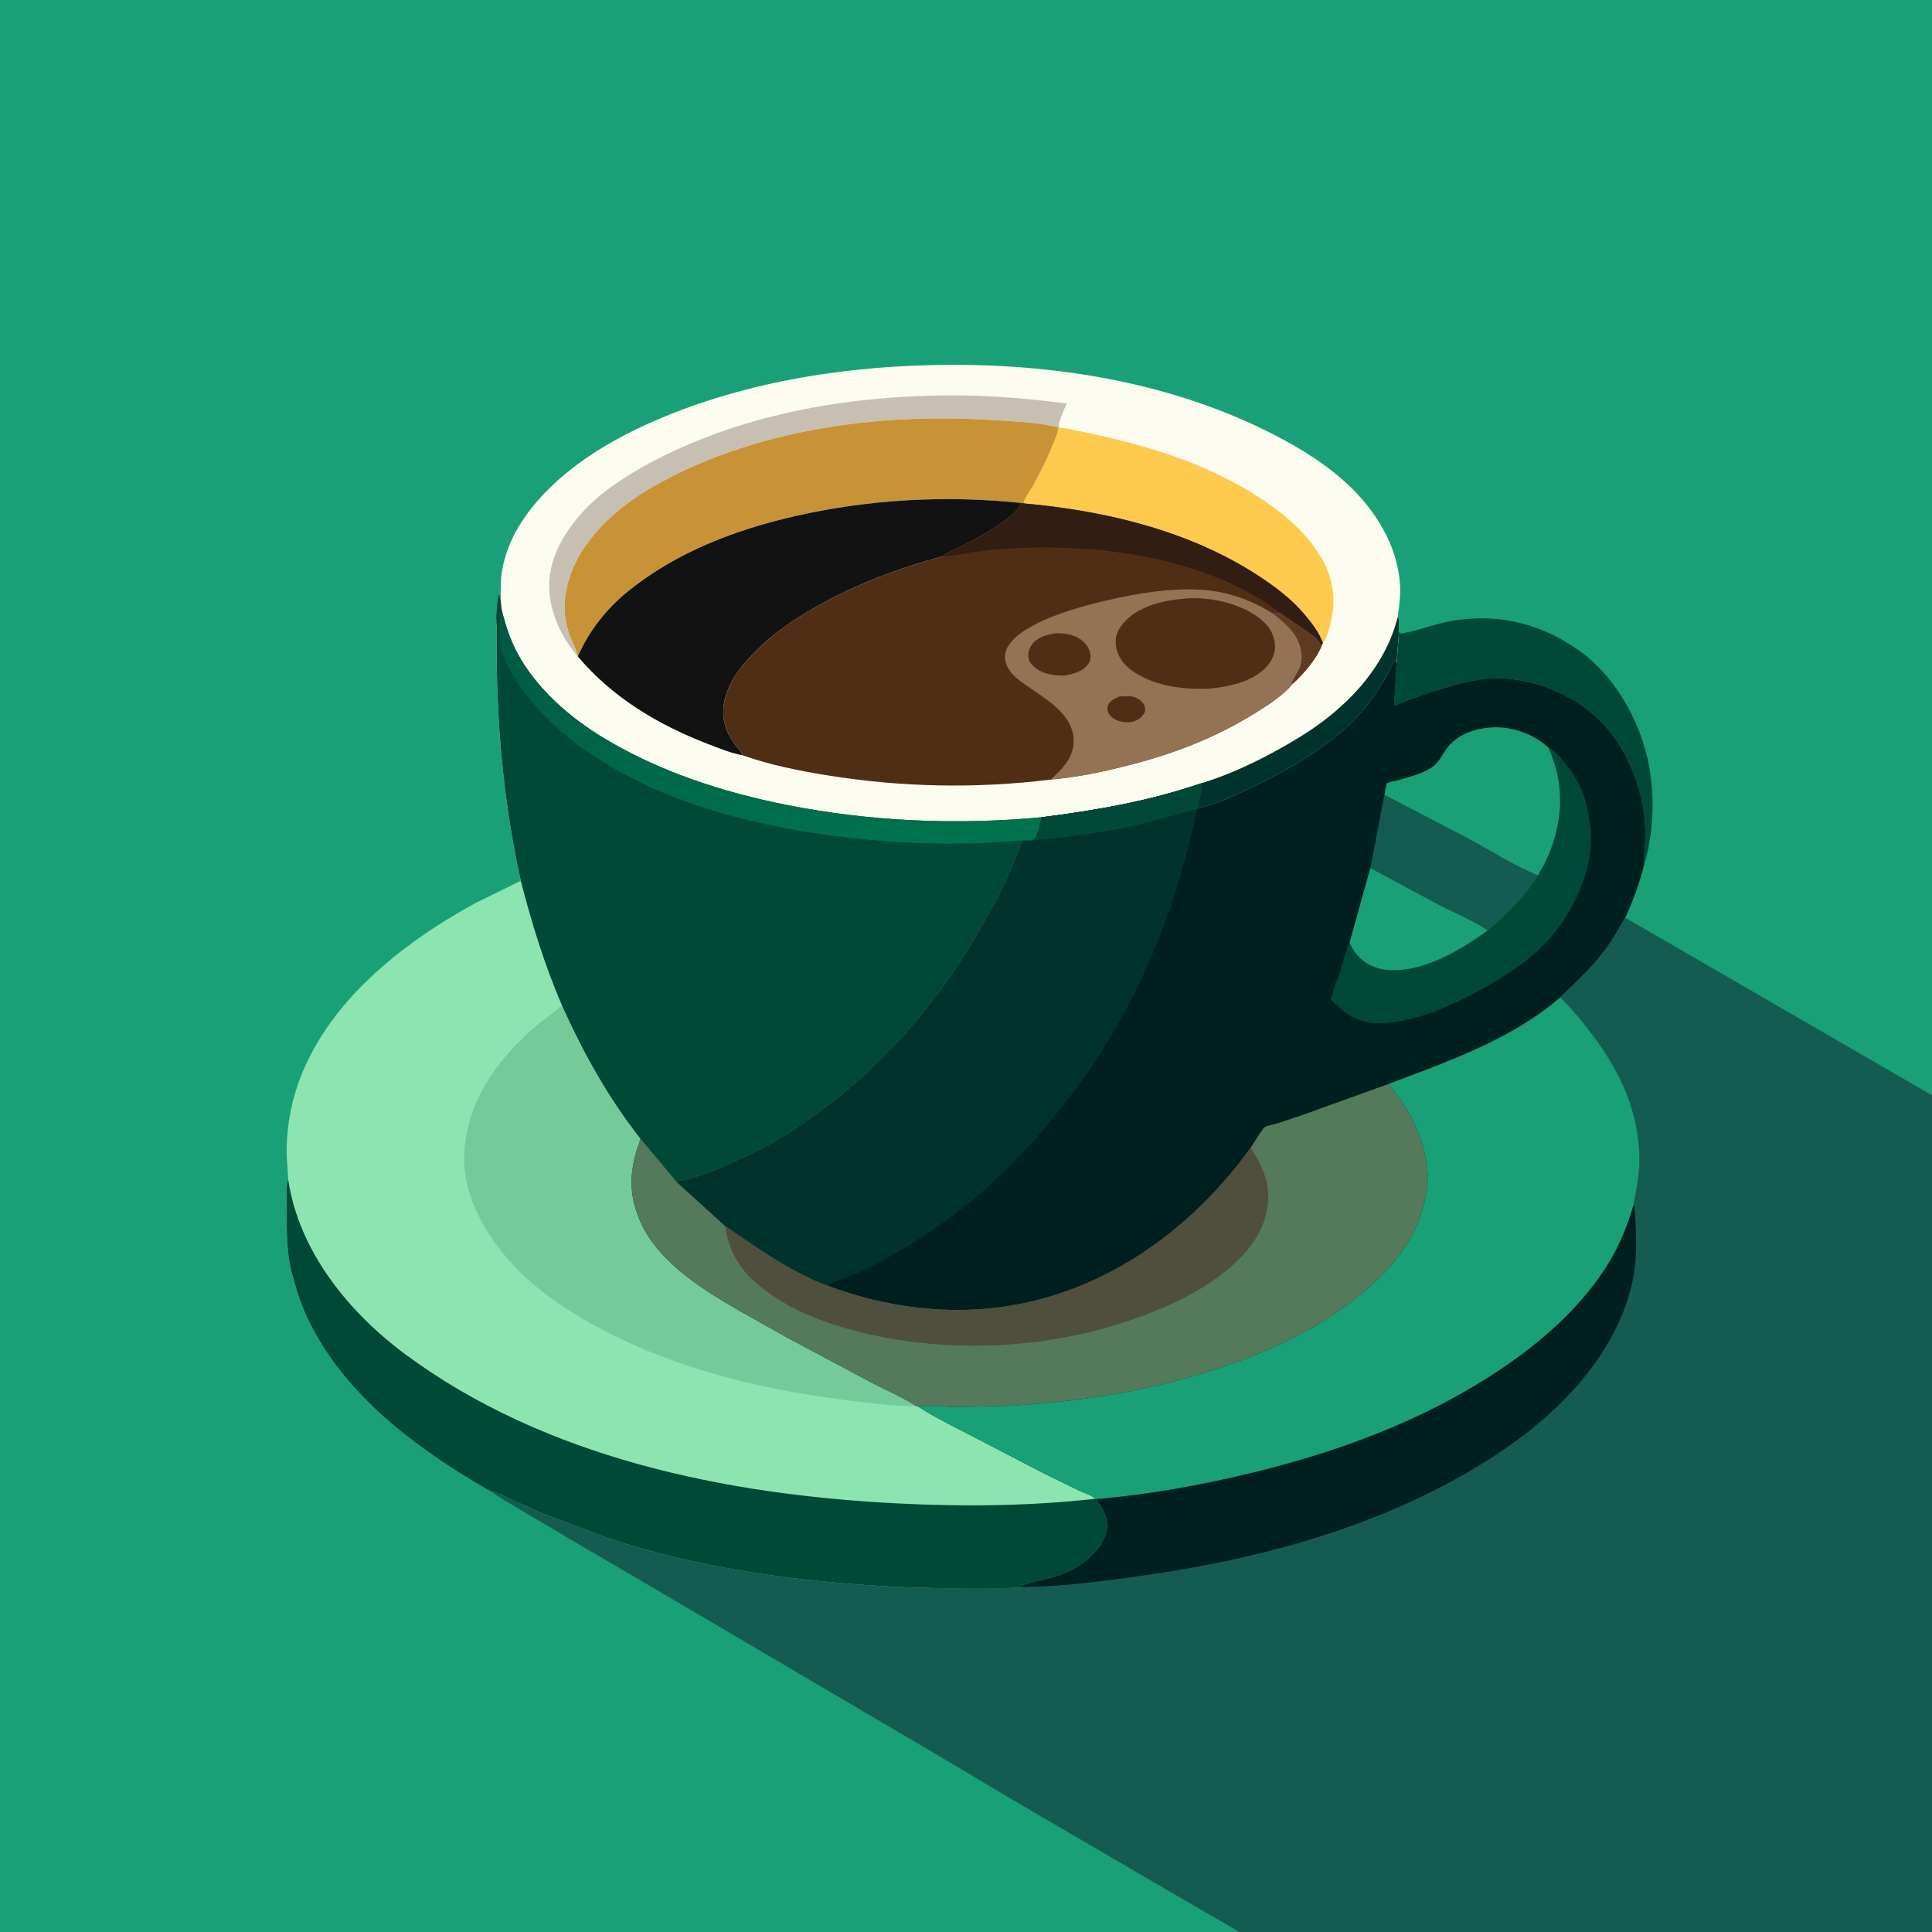
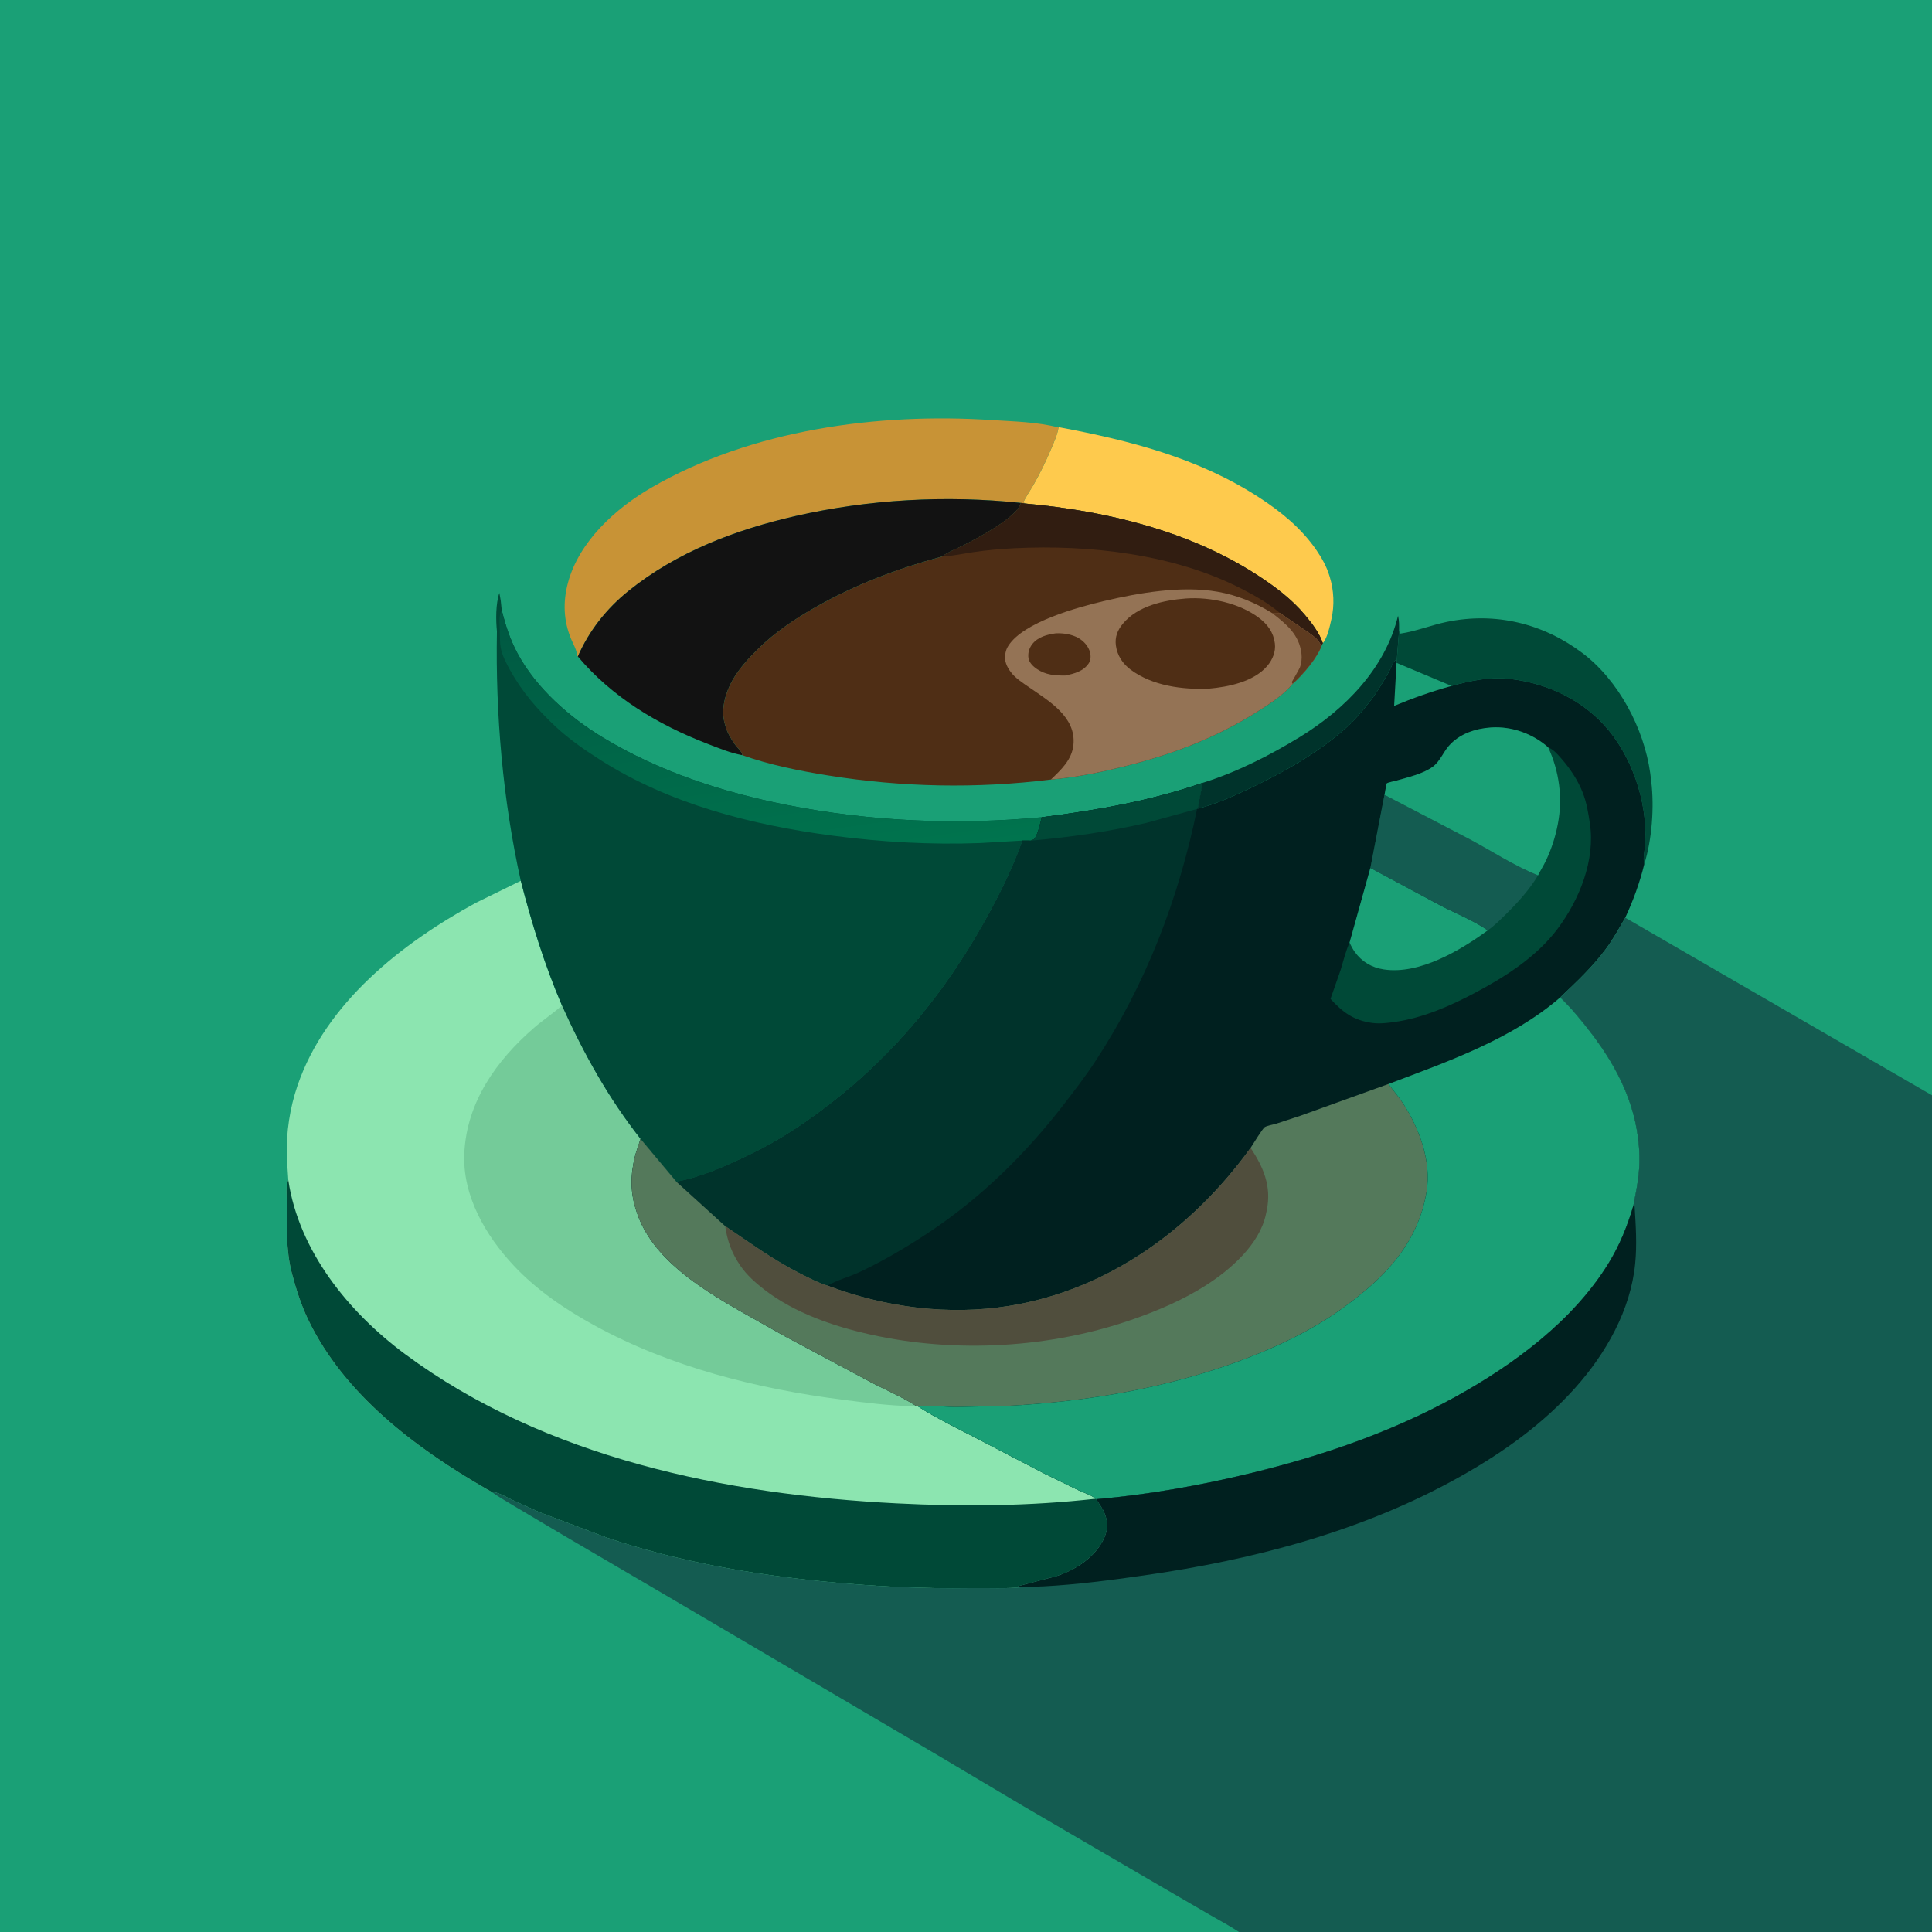
<svg xmlns="http://www.w3.org/2000/svg" version="1.1" style="display: block;" viewBox="0 0 2048 2048" width="1024" height="1024">
  <rect x="0" y="0" width="2048" height="2048" fill="#808080" stroke="none" />
  <defs>
    <linearGradient id="Gradient1" gradientUnits="userSpaceOnUse" x1="793.168" y1="614.572" x2="837.473" y2="924.909">
      <stop class="stop0" offset="0" stop-opacity="1" stop-color="rgb(0,88,66)" />
      <stop class="stop1" offset="1" stop-opacity="1" stop-color="rgb(0,116,78)" />
    </linearGradient>
  </defs>
  <path transform="translate(0,0)" fill="rgb(26,160,118)" d="M 1313.39 2048 L -0 2048 L -0 -0 L 2048 0 L 2048 1161.04 L 2048 2048 L 1313.39 2048 z" />
-   <path transform="translate(0,0)" fill="rgb(0,73,55)" d="M 1483.08 668.763 L 1484.5 671.622 C 1500.89 669.271 1517.33 662.565 1533.72 659.198 C 1585.15 648.628 1635.48 660.708 1677.23 692.108 C 1715.72 721.053 1742.6 771.944 1749.3 819.432 L 1750.41 828.463 C 1753.69 855.788 1751.17 889.991 1742.99 916.114 C 1741.73 910.606 1742.73 905.795 1743.35 900.277 C 1748.09 857.659 1732.9 808.111 1705.91 774.9 C 1679.81 742.797 1641.16 724.377 1600.5 719.658 C 1579.37 717.205 1559.02 721.54 1538.76 727.113 C 1517.96 732.835 1497.76 740.014 1477.84 748.276 L 1480.39 702.648 L 1480.46 702.584 L 1483.08 668.763 z" />
+   <path transform="translate(0,0)" fill="rgb(0,73,55)" d="M 1483.08 668.763 L 1484.5 671.622 C 1500.89 669.271 1517.33 662.565 1533.72 659.198 C 1585.15 648.628 1635.48 660.708 1677.23 692.108 C 1715.72 721.053 1742.6 771.944 1749.3 819.432 L 1750.41 828.463 C 1753.69 855.788 1751.17 889.991 1742.99 916.114 C 1741.73 910.606 1742.73 905.795 1743.35 900.277 C 1748.09 857.659 1732.9 808.111 1705.91 774.9 C 1679.81 742.797 1641.16 724.377 1600.5 719.658 C 1579.37 717.205 1559.02 721.54 1538.76 727.113 L 1480.39 702.648 L 1480.46 702.584 L 1483.08 668.763 z" />
  <path transform="translate(0,0)" fill="rgb(140,229,176)" d="M 552.028 933.695 C 563.777 979.232 577.188 1022.57 595.693 1065.85 C 618.328 1116.18 644.665 1163.69 678.87 1207.14 L 678.318 1209.11 C 676.752 1214.6 674.549 1219.86 673.167 1225.41 C 668.117 1245.67 667.921 1264.15 674.681 1284.17 L 675.28 1285.97 C 691.532 1333.86 741.487 1364.99 783 1388.97 L 831.811 1416.47 L 924.626 1466.02 C 939.891 1473.94 956.666 1481.05 971.057 1490.33 L 972.936 1490.78 C 992.433 1503.33 1013.6 1513.46 1034.16 1524.14 L 1107.54 1562.29 L 1143.19 1579.7 C 1148.4 1582.17 1157.3 1584.86 1161.32 1588.74 L 1162.15 1589.22 C 1165.42 1594.6 1169.15 1598.96 1171.3 1604.97 L 1171.78 1606.3 C 1175.05 1615.58 1173.86 1624.09 1169.44 1632.74 C 1159.78 1651.62 1139.15 1664.84 1119.39 1670.99 L 1079.03 1681.56 L 1084.53 1682.39 C 1066.84 1684.35 1047.74 1683.17 1029.88 1683.45 C 976.642 1684.3 923.702 1681.57 870.734 1676.23 C 793.841 1668.49 715.987 1654.58 642.611 1629.76 L 571.825 1603.02 L 542.289 1589.67 C 535.701 1586.55 528.327 1581.85 521.038 1581.37 L 515.928 1578.52 C 440.846 1535.27 364.798 1478.47 326.5 1398.53 C 319.07 1383.02 313.877 1366.49 309.458 1349.92 C 302.95 1325.49 303.97 1298.57 304.011 1273.51 C 304.02 1267.65 302.751 1255.99 305.619 1251.01 L 303.952 1225.93 C 303.339 1200.48 307.154 1174.78 315.396 1150.68 C 345.339 1063.09 425.872 999.911 504.5 957.001 L 552.028 933.695 z" />
  <path transform="translate(0,0)" fill="rgb(116,203,153)" d="M 595.693 1065.85 C 618.328 1116.18 644.665 1163.69 678.87 1207.14 L 678.318 1209.11 C 676.752 1214.6 674.549 1219.86 673.167 1225.41 C 668.117 1245.67 667.921 1264.15 674.681 1284.17 L 675.28 1285.97 C 691.532 1333.86 741.487 1364.99 783 1388.97 L 831.811 1416.47 L 924.626 1466.02 C 939.891 1473.94 956.666 1481.05 971.057 1490.33 L 965.5 1490.53 C 941.727 1490.06 917.217 1486.85 893.615 1483.83 C 802.72 1472.22 710.723 1449.22 630 1404.94 C 599.135 1388.02 568.787 1367.48 544.622 1341.65 C 514.918 1309.9 490.141 1267.78 492.173 1222.71 C 494.624 1168.32 526.17 1124.16 566.08 1089.5 C 575.643 1081.19 586.266 1074.36 595.693 1065.85 z" />
  <path transform="translate(0,0)" fill="rgb(0,73,55)" d="M 305.619 1251.01 C 316.915 1326.38 369.689 1391.19 429.5 1435.51 C 577.863 1545.45 769.225 1584.39 950.314 1593.63 C 1020.63 1597.22 1091.29 1596.62 1161.32 1588.74 L 1162.15 1589.22 C 1165.42 1594.6 1169.15 1598.96 1171.3 1604.97 L 1171.78 1606.3 C 1175.05 1615.58 1173.86 1624.09 1169.44 1632.74 C 1159.78 1651.62 1139.15 1664.84 1119.39 1670.99 L 1079.03 1681.56 L 1084.53 1682.39 C 1066.84 1684.35 1047.74 1683.17 1029.88 1683.45 C 976.642 1684.3 923.702 1681.57 870.734 1676.23 C 793.841 1668.49 715.987 1654.58 642.611 1629.76 L 571.825 1603.02 L 542.289 1589.67 C 535.701 1586.55 528.327 1581.85 521.038 1581.37 L 515.928 1578.52 C 440.846 1535.27 364.798 1478.47 326.5 1398.53 C 319.07 1383.02 313.877 1366.49 309.458 1349.92 C 302.95 1325.49 303.97 1298.57 304.011 1273.51 C 304.02 1267.65 302.751 1255.99 305.619 1251.01 z" />
-   <path transform="translate(0,0)" fill="rgb(251,251,239)" d="M 530.777 636.554 C 530.748 626.327 530.47 616.143 532.062 606.008 C 537.298 572.655 556.411 543.875 579.733 520.217 C 611.742 487.747 653.252 463.658 694.867 445.67 C 792.871 403.306 902.571 386.973 1008.82 386.723 C 1124.9 386.451 1244.19 406.688 1348.32 459.69 C 1379.03 475.321 1408.93 493.794 1433.54 518.175 C 1462.19 546.568 1484.16 585.153 1484.27 626.484 C 1484.29 632.734 1483.55 638.954 1482.83 645.152 C 1482.62 646.953 1481.58 651.032 1481.99 652.681 C 1483.29 658.047 1483.11 663.285 1483.08 668.763 L 1480.46 702.584 L 1480.39 702.648 L 1479.5 699.708 C 1476.9 701.171 1474.96 706.839 1473.57 709.66 C 1470.89 715.083 1467.65 720.28 1464.52 725.451 C 1460.92 731.396 1457.06 737.147 1452.85 742.679 C 1444.15 754.118 1434.09 765.434 1423.2 774.801 C 1394.1 799.821 1359.42 819.277 1324.89 835.692 C 1307.5 843.961 1288.29 852.658 1269.52 857.199 L 1274.83 829.857 C 1219.34 849.028 1162.4 858.967 1104.33 866.311 C 1103.04 871.359 1099.67 887.614 1095.51 889.998 L 1092.71 891.113 L 1083.97 891.039 C 1073.01 921.904 1058.89 949.864 1042.93 978.377 C 1001.31 1052.72 948.6 1116.82 881.298 1169.2 C 855.307 1189.43 826.722 1208.64 797 1222.95 C 771.987 1235 744.485 1247.79 717.041 1252.74 L 678.87 1207.14 C 644.665 1163.69 618.328 1116.18 595.693 1065.85 C 577.188 1022.57 563.777 979.232 552.028 933.695 C 532.943 847.666 525.196 757.295 526.754 669.189 C 525.554 657.175 525.425 639.91 529.351 628.5 L 530.777 636.554 z" />
  <path transform="translate(0,0)" fill="rgb(0,51,43)" d="M 1481.99 652.681 C 1483.29 658.047 1483.11 663.285 1483.08 668.763 L 1480.46 702.584 L 1480.39 702.648 L 1479.5 699.708 C 1476.9 701.171 1474.96 706.839 1473.57 709.66 C 1470.89 715.083 1467.65 720.28 1464.52 725.451 C 1460.92 731.396 1457.06 737.147 1452.85 742.679 C 1444.15 754.118 1434.09 765.434 1423.2 774.801 C 1394.1 799.821 1359.42 819.277 1324.89 835.692 C 1307.5 843.961 1288.29 852.658 1269.52 857.199 L 1274.83 829.857 C 1310.69 818.734 1346.34 800.621 1378.21 781.062 C 1425.82 751.846 1468.61 708.41 1481.99 652.681 z" />
-   <path transform="translate(0,0)" fill="rgb(200,191,179)" d="M 611.872 694.926 C 610.523 693.696 611.096 694.306 609.789 692.68 C 591.452 669.885 579.282 640.123 582.757 610.575 C 586.775 576.412 613.082 543.084 639.488 522.494 C 665.599 502.133 694.994 486.405 725.214 473.127 C 818.084 432.325 923.197 417.68 1024.14 419.249 C 1060.03 419.807 1095.38 423.302 1130.98 427.692 C 1127.83 433.937 1125.45 439.833 1123.34 446.5 C 1122.71 448.466 1122.43 449.091 1122.54 451.25 L 1122.69 452.898 L 1122.03 453.167 C 1099.78 447.275 1074.64 446.812 1051.73 445.31 C 930.578 437.366 796.831 455.356 690.497 516.897 C 652.47 538.905 613.711 574.017 602.014 617.938 C 596.634 638.139 597.331 657.889 605.343 677.229 C 607.798 683.153 611.182 688.45 611.872 694.926 z" />
  <path transform="translate(0,0)" fill="rgb(254,202,77)" d="M 1122.69 452.898 C 1197.39 466.935 1269.82 485.306 1334.41 527.131 C 1357.87 542.325 1379.62 560.021 1395.54 583.281 C 1401.27 591.662 1406.09 600.256 1409.11 610 L 1409.61 611.605 C 1414 625.812 1414.68 641.649 1411.39 656.156 C 1409.77 663.321 1407.1 676.291 1402.24 681.777 C 1398.5 670.701 1390.86 661.012 1383.49 652.114 C 1369.33 635.045 1351.42 621.676 1332.92 609.678 C 1260.08 562.428 1171.62 541.376 1086.04 533.716 C 1085.76 533.144 1085.25 532.634 1085.2 532 C 1085.08 530.408 1094.19 516.3 1095.33 514.292 C 1102.6 501.455 1108.98 488.527 1114.62 474.884 C 1117.54 467.829 1120.9 460.772 1122.03 453.167 L 1122.69 452.898 z" />
  <path transform="translate(0,0)" fill="rgb(200,147,54)" d="M 611.872 694.926 C 611.182 688.45 607.798 683.153 605.343 677.229 C 597.331 657.889 596.634 638.139 602.014 617.938 C 613.711 574.017 652.47 538.905 690.497 516.897 C 796.831 455.356 930.578 437.366 1051.73 445.31 C 1074.64 446.812 1099.78 447.275 1122.03 453.167 C 1120.9 460.772 1117.54 467.829 1114.62 474.884 C 1108.98 488.527 1102.6 501.455 1095.33 514.292 C 1094.19 516.3 1085.08 530.408 1085.2 532 C 1085.25 532.634 1085.76 533.144 1086.04 533.716 L 1082.19 533.126 C 1002.69 524.817 921.14 529.255 843.183 547.023 C 779.694 561.493 717.437 585.144 666.259 626.37 C 643.076 645.044 624.388 668.566 612.516 695.887 L 611.872 694.926 z" />
  <path transform="translate(0,0)" fill="rgb(18,18,18)" d="M 612.516 695.887 C 624.388 668.566 643.076 645.044 666.259 626.37 C 717.437 585.144 779.694 561.493 843.183 547.023 C 921.14 529.255 1002.69 524.817 1082.19 533.126 C 1080.08 542.457 1062.38 554.377 1054.03 559.7 C 1043.36 566.503 1031.91 572.656 1020.63 578.397 C 1013.36 582.098 1005.25 584.958 998.711 589.899 C 951.479 602.728 906.279 619.724 863.688 644.104 C 841.926 656.562 820.736 670.766 802.926 688.527 C 793.196 698.231 783.664 708.537 776.781 720.528 C 769.152 733.816 763.922 751.532 768.177 766.697 L 768.631 768.223 L 768.999 769.649 C 770.821 776.49 775.134 783.546 779.193 789.339 C 781.45 792.559 786.581 796.581 786.869 800.514 C 774.926 798.447 761.468 792.904 750.062 788.507 C 697.697 768.32 648.916 739.181 612.516 695.887 z" />
  <path transform="translate(0,0)" fill="rgb(79,46,21)" d="M 1082.19 533.126 L 1086.04 533.716 C 1171.62 541.376 1260.08 562.428 1332.92 609.678 C 1351.42 621.676 1369.33 635.045 1383.49 652.114 C 1390.86 661.012 1398.5 670.701 1402.24 681.777 L 1401.43 683.22 C 1396.54 697.413 1381.46 714.814 1370.29 724.787 C 1360.56 736.825 1345.55 746.387 1332.56 754.578 C 1289.11 781.979 1243.65 799.31 1194.01 811.845 C 1170.58 817.761 1146.41 822.938 1122.36 825.51 L 1113.97 826.345 C 1035.43 836.129 956.27 834.559 878.156 822.07 C 847.683 817.198 815.957 810.873 786.869 800.514 C 786.581 796.581 781.45 792.559 779.193 789.339 C 775.134 783.546 770.821 776.49 768.999 769.649 L 768.631 768.223 L 768.177 766.697 C 763.922 751.532 769.152 733.816 776.781 720.528 C 783.664 708.537 793.196 698.231 802.926 688.527 C 820.736 670.766 841.926 656.562 863.688 644.104 C 906.279 619.724 951.479 602.728 998.711 589.899 C 1005.25 584.958 1013.36 582.098 1020.63 578.397 C 1031.91 572.656 1043.36 566.503 1054.03 559.7 C 1062.38 554.377 1080.08 542.457 1082.19 533.126 z" />
  <path transform="translate(0,0)" fill="rgb(49,29,17)" d="M 1082.19 533.126 L 1086.04 533.716 C 1171.62 541.376 1260.08 562.428 1332.92 609.678 C 1351.42 621.676 1369.33 635.045 1383.49 652.114 C 1390.86 661.012 1398.5 670.701 1402.24 681.777 L 1401.43 683.22 L 1399.66 682.795 C 1396.34 676.618 1391.56 673.821 1386.14 669.843 L 1356.74 649.78 C 1344.07 639.124 1330.48 631.488 1315.78 623.945 C 1244.49 587.352 1154.68 577.188 1075.41 581.131 C 1061.05 581.845 1046.49 583.13 1032.26 585.213 C 1021.5 586.787 1010.58 589.248 999.754 589.851 L 998.711 589.899 C 1005.25 584.958 1013.36 582.098 1020.63 578.397 C 1031.91 572.656 1043.36 566.503 1054.03 559.7 C 1062.38 554.377 1080.08 542.457 1082.19 533.126 z" />
  <path transform="translate(0,0)" fill="rgb(148,115,85)" d="M 1113.97 826.345 C 1124.78 816.016 1136.29 805.404 1137.88 789.559 C 1140.85 759.9 1111.91 743.152 1090.85 728.521 C 1084.32 723.982 1076.51 719.061 1071.67 712.67 C 1067.31 706.896 1064.35 700.689 1065.64 693.283 L 1065.89 692 C 1066.43 689.145 1067.34 686.982 1068.91 684.513 C 1085.01 659.309 1142.23 643.775 1169.89 637.218 C 1207.11 628.393 1252.6 620.573 1290.73 627.267 C 1311.43 630.9 1330.46 638.735 1348.29 649.732 L 1356.74 649.78 L 1386.14 669.843 C 1391.56 673.821 1396.34 676.618 1399.66 682.795 L 1401.43 683.22 C 1396.54 697.413 1381.46 714.814 1370.29 724.787 C 1360.56 736.825 1345.55 746.387 1332.56 754.578 C 1289.11 781.979 1243.65 799.31 1194.01 811.845 C 1170.58 817.761 1146.41 822.938 1122.36 825.51 L 1113.97 826.345 z" />
-   <path transform="translate(0,0)" fill="rgb(79,46,21)" d="M 1187.01 738.172 L 1198.71 738.116 C 1203.56 738.68 1208.48 741.237 1211.5 745.09 C 1213.92 748.173 1214.07 750.725 1213.7 754.5 C 1210.9 760.241 1206.93 762.938 1201.04 765.121 C 1196.86 765.775 1192.94 765.818 1188.78 764.971 C 1183.44 763.888 1178.05 760.998 1175.23 756.179 C 1173.64 753.46 1173.45 750.557 1174.54 747.61 C 1176.36 742.688 1182.59 739.963 1187.01 738.172 z" />
  <path transform="translate(0,0)" fill="rgb(94,59,32)" d="M 1348.29 649.732 L 1356.74 649.78 L 1386.14 669.843 C 1391.56 673.821 1396.34 676.618 1399.66 682.795 L 1401.43 683.22 C 1396.54 697.413 1381.46 714.814 1370.29 724.787 C 1369.98 724.193 1369.48 723.664 1369.36 723.006 C 1369.35 722.972 1377.21 709.36 1377.9 707.599 C 1379.61 703.2 1380.17 697.735 1379.63 693.062 C 1377.26 672.452 1363.6 661.609 1348.29 649.732 z" />
  <path transform="translate(0,0)" fill="rgb(79,46,21)" d="M 1119.43 671.299 C 1127.34 671.054 1136.15 672.33 1143.07 676.266 C 1148.8 679.518 1153.89 685.084 1155.51 691.632 C 1156.42 695.33 1156.3 699.85 1154.13 703.098 C 1148.39 711.715 1138.7 714.116 1129.24 716.078 C 1118.43 716.189 1108.71 715.515 1099.37 709.315 C 1095.56 706.788 1091.14 702.705 1090.29 698 C 1089.35 692.783 1090.82 687.296 1094.02 683.079 C 1100.06 675.1 1110.06 672.579 1119.43 671.299 z" />
  <path transform="translate(0,0)" fill="rgb(79,46,21)" d="M 1257.25 634.414 C 1282.82 632.607 1313.69 639.277 1334.37 654.807 C 1343.71 661.821 1350.03 670.378 1351.44 682.184 C 1352.47 690.77 1348.98 699.211 1343.53 705.695 C 1329.23 722.707 1302.13 728.193 1281.25 730.009 C 1253.36 731.177 1221.58 727.057 1198.5 709.851 C 1190.05 703.55 1184.33 694.862 1182.9 684.304 C 1181.68 675.333 1184.56 668.079 1190.24 661.202 C 1205.97 642.174 1233.96 636.149 1257.25 634.414 z" />
  <path transform="translate(0,0)" fill="rgb(0,73,55)" d="M 526.754 669.189 C 525.554 657.175 525.425 639.91 529.351 628.5 L 530.777 636.554 L 531.829 646.568 C 535.813 662.704 540.689 677.894 548.599 692.602 C 568.576 729.751 603.956 760.607 639.601 782.119 C 698.992 817.961 765.75 839.72 833.509 853.194 C 922.528 870.894 1014 874.733 1104.33 866.311 C 1103.04 871.359 1099.67 887.614 1095.51 889.998 L 1092.71 891.113 L 1083.97 891.039 C 1073.01 921.904 1058.89 949.864 1042.93 978.377 C 1001.31 1052.72 948.6 1116.82 881.298 1169.2 C 855.307 1189.43 826.722 1208.64 797 1222.95 C 771.987 1235 744.485 1247.79 717.041 1252.74 L 678.87 1207.14 C 644.665 1163.69 618.328 1116.18 595.693 1065.85 C 577.188 1022.57 563.777 979.232 552.028 933.695 C 532.943 847.666 525.196 757.295 526.754 669.189 z" />
  <path transform="translate(0,0)" fill="url(#Gradient1)" d="M 529.893 670.65 C 530.055 662.792 528.103 653.439 531.829 646.568 C 535.813 662.704 540.689 677.894 548.599 692.602 C 568.576 729.751 603.956 760.607 639.601 782.119 C 698.992 817.961 765.75 839.72 833.509 853.194 C 922.528 870.894 1014 874.733 1104.33 866.311 C 1103.04 871.359 1099.67 887.614 1095.51 889.998 L 1092.71 891.113 L 1083.97 891.039 L 1038.74 893.682 C 986.752 895.636 934.201 892.631 882.656 885.842 C 796.731 874.525 709.664 852.373 635.97 805.318 C 619.401 794.739 603.223 783.549 588.823 770.102 C 569.93 752.46 553.503 733.469 540.92 710.782 C 536.79 703.335 532.379 694.983 530.751 686.535 C 529.789 681.541 530.077 675.753 529.893 670.65 z" />
  <path transform="translate(0,0)" fill="rgb(0,32,31)" d="M 1269.52 857.199 C 1288.29 852.658 1307.5 843.961 1324.89 835.692 C 1359.42 819.277 1394.1 799.821 1423.2 774.801 C 1434.09 765.434 1444.15 754.118 1452.85 742.679 C 1457.06 737.147 1460.92 731.396 1464.52 725.451 C 1467.65 720.28 1470.89 715.083 1473.57 709.66 C 1474.96 706.839 1476.9 701.171 1479.5 699.708 L 1480.39 702.648 L 1477.84 748.276 C 1497.76 740.014 1517.96 732.835 1538.76 727.113 C 1559.02 721.54 1579.37 717.205 1600.5 719.658 C 1641.16 724.377 1679.81 742.797 1705.91 774.9 C 1732.9 808.111 1748.09 857.659 1743.35 900.277 C 1742.73 905.795 1741.73 910.606 1742.99 916.114 C 1738.23 935.611 1731.28 954.616 1722.83 972.807 C 1716.19 984.331 1710.21 995.278 1702.22 1006.04 C 1688.06 1025.14 1671.05 1040.93 1653.94 1057.25 C 1665.79 1068.7 1676.43 1081.69 1686.45 1094.75 C 1716.3 1133.65 1736.59 1175.64 1737.89 1225.5 C 1738.36 1243.56 1734.88 1260.68 1731.4 1278.26 C 1725.11 1299.78 1716.73 1320.36 1704.92 1339.5 C 1667.18 1400.61 1603.88 1447.19 1541.82 1481.28 C 1474.77 1518.11 1402.11 1543.02 1328 1561.11 C 1273.68 1574.36 1217.89 1584.4 1162.15 1589.22 L 1161.32 1588.74 C 1157.3 1584.86 1148.4 1582.17 1143.19 1579.7 L 1107.54 1562.29 L 1034.16 1524.14 C 1013.6 1513.46 992.433 1503.33 972.936 1490.78 L 971.057 1490.33 C 956.666 1481.05 939.891 1473.94 924.626 1466.02 L 831.811 1416.47 L 783 1388.97 C 741.487 1364.99 691.532 1333.86 675.28 1285.97 L 674.681 1284.17 C 667.921 1264.15 668.117 1245.67 673.167 1225.41 C 674.549 1219.86 676.752 1214.6 678.318 1209.11 L 678.87 1207.14 L 717.041 1252.74 C 744.485 1247.79 771.987 1235 797 1222.95 C 826.722 1208.64 855.307 1189.43 881.298 1169.2 C 948.6 1116.82 1001.31 1052.72 1042.93 978.377 C 1058.89 949.864 1073.01 921.904 1083.97 891.039 L 1092.71 891.113 L 1095.51 889.998 C 1099.67 887.614 1103.04 871.359 1104.33 866.311 C 1162.4 858.967 1219.34 849.028 1274.83 829.857 L 1269.52 857.199 z" />
  <path transform="translate(0,0)" fill="rgb(0,73,55)" d="M 1467.6 842.554 C 1468.17 840.789 1469.46 830.933 1470.03 830.435 C 1471.28 829.354 1478.19 828.092 1480.02 827.555 C 1492.58 823.88 1508.13 820.572 1518.84 812.752 C 1526.29 807.308 1529.76 797.732 1535.69 790.852 C 1546.88 777.886 1564.05 772.222 1580.7 771.139 C 1602.52 769.72 1624.81 777.732 1641.11 792.186 C 1647.1 794.829 1650.97 799.415 1655.19 804.238 C 1664.6 814.98 1672.78 827.27 1677.92 840.648 C 1682 851.295 1683.72 862.015 1685.38 873.217 C 1691.14 911.988 1674.2 953.626 1651.37 984.221 C 1628.99 1014.21 1596.06 1035.22 1563.46 1052.49 C 1536.88 1066.57 1508.42 1079.04 1478.4 1083.32 C 1470.59 1084.44 1462.34 1085.39 1454.5 1084.34 C 1435.06 1081.73 1423.36 1073.08 1410.39 1058.85 L 1421.02 1028.5 C 1424.09 1018.62 1426.34 1008.59 1430.62 999.136 L 1452.67 920.053 L 1467.6 842.554 z" />
  <path transform="translate(0,0)" fill="rgb(26,160,118)" d="M 1452.67 920.053 L 1527.24 960.063 C 1543.33 968.333 1562.3 975.991 1577.08 986.216 C 1548.09 1007.48 1504.58 1033.32 1467.04 1027.66 C 1454.17 1025.72 1443.5 1019.51 1435.98 1008.87 C 1433.85 1005.86 1432.08 1002.52 1430.62 999.136 L 1452.67 920.053 z" />
  <path transform="translate(0,0)" fill="rgb(20,92,81)" d="M 1467.6 842.554 L 1558.57 889.983 C 1582.02 902.581 1605.67 918.055 1630.39 927.907 C 1621.39 942.967 1609.15 956.492 1596.69 968.775 C 1590.55 974.828 1584.17 981.314 1577.08 986.216 C 1562.3 975.991 1543.33 968.333 1527.24 960.063 L 1452.67 920.053 L 1467.6 842.554 z" />
  <path transform="translate(0,0)" fill="rgb(26,160,118)" d="M 1467.6 842.554 C 1468.17 840.789 1469.46 830.933 1470.03 830.435 C 1471.28 829.354 1478.19 828.092 1480.02 827.555 C 1492.58 823.88 1508.13 820.572 1518.84 812.752 C 1526.29 807.308 1529.76 797.732 1535.69 790.852 C 1546.88 777.886 1564.05 772.222 1580.7 771.139 C 1602.52 769.72 1624.81 777.732 1641.11 792.186 C 1652.89 817.586 1656.7 845.882 1651.38 873.5 C 1648.72 887.245 1644.77 899.541 1638.8 912.215 C 1636.26 917.615 1632.98 922.584 1630.39 927.907 C 1605.67 918.055 1582.02 902.581 1558.57 889.983 L 1467.6 842.554 z" />
  <path transform="translate(0,0)" fill="rgb(0,51,43)" d="M 1104.33 866.311 C 1162.4 858.967 1219.34 849.028 1274.83 829.857 L 1269.52 857.199 L 1268.96 857.519 C 1249.45 952.694 1214.69 1043.26 1161.3 1124.72 C 1150.82 1140.72 1139.26 1155.75 1127.58 1170.86 C 1086.87 1223.54 1039.49 1270.14 983.835 1306.92 C 960.803 1322.14 936.502 1336.5 911.512 1348.31 C 900.561 1353.49 887.413 1356.84 877.155 1362.83 C 867.494 1359.93 857.769 1354.8 848.765 1350.27 C 819.858 1335.72 795.364 1317.63 768.712 1299.7 L 717.041 1252.74 C 744.485 1247.79 771.987 1235 797 1222.95 C 826.722 1208.64 855.307 1189.43 881.298 1169.2 C 948.6 1116.82 1001.31 1052.72 1042.93 978.377 C 1058.89 949.864 1073.01 921.904 1083.97 891.039 L 1092.71 891.113 L 1095.51 889.998 C 1099.67 887.614 1103.04 871.359 1104.33 866.311 z" />
  <path transform="translate(0,0)" fill="rgb(0,73,55)" d="M 1104.33 866.311 C 1162.4 858.967 1219.34 849.028 1274.83 829.857 L 1269.52 857.199 L 1268.96 857.519 L 1215.23 872.294 C 1174.88 881.724 1133.96 887.583 1092.71 891.113 L 1095.51 889.998 C 1099.67 887.614 1103.04 871.359 1104.33 866.311 z" />
  <path transform="translate(0,0)" fill="rgb(84,121,91)" d="M 1325.7 1216.77 C 1328.18 1213.17 1338.28 1196.23 1340.79 1194.75 C 1343.61 1193.09 1349.33 1192.23 1352.61 1191.23 L 1378.69 1182.67 L 1471.86 1149.07 C 1476.81 1156.01 1482.47 1162.29 1487.15 1169.45 C 1504.56 1196.11 1517.57 1230.99 1512.22 1263.21 C 1502.7 1320.61 1464.65 1357.54 1419.02 1389.68 C 1389.52 1410.46 1355.73 1426.66 1322.13 1439.61 C 1240.93 1470.89 1154.17 1485.73 1067.54 1490.3 L 1012.14 1491.5 C 999.38 1491.2 985.524 1489.43 972.936 1490.78 L 971.057 1490.33 C 956.666 1481.05 939.891 1473.94 924.626 1466.02 L 831.811 1416.47 L 783 1388.97 C 741.487 1364.99 691.532 1333.86 675.28 1285.97 L 674.681 1284.17 C 667.921 1264.15 668.117 1245.67 673.167 1225.41 C 674.549 1219.86 676.752 1214.6 678.318 1209.11 L 678.87 1207.14 L 717.041 1252.74 L 768.712 1299.7 C 795.364 1317.63 819.858 1335.72 848.765 1350.27 C 857.769 1354.8 867.494 1359.93 877.155 1362.83 C 938.294 1385.88 1005.2 1394.76 1069.91 1384.29 C 1175.17 1367.26 1264.19 1302.02 1325.7 1216.77 z" />
  <path transform="translate(0,0)" fill="rgb(80,78,61)" d="M 1325.7 1216.77 C 1339.4 1237.52 1347.99 1257.49 1342.86 1282.88 L 1342.17 1286 L 1341.85 1287.52 C 1334.93 1319.4 1304.21 1346.03 1277.93 1362.75 C 1254.21 1377.85 1228.45 1388.87 1202 1398.18 C 1114.19 1429.09 1013.51 1434.9 922.684 1414.66 C 883.409 1405.91 842.488 1391.92 810.278 1367.12 C 801.102 1360.05 791.554 1351.58 784.99 1342 C 775.722 1328.48 771.049 1315.73 768.712 1299.7 C 795.364 1317.63 819.858 1335.72 848.765 1350.27 C 857.769 1354.8 867.494 1359.93 877.155 1362.83 C 938.294 1385.88 1005.2 1394.76 1069.91 1384.29 C 1175.17 1367.26 1264.19 1302.02 1325.7 1216.77 z" />
  <path transform="translate(0,0)" fill="rgb(26,160,118)" d="M 1653.94 1057.25 C 1665.79 1068.7 1676.43 1081.69 1686.45 1094.75 C 1716.3 1133.65 1736.59 1175.64 1737.89 1225.5 C 1738.36 1243.56 1734.88 1260.68 1731.4 1278.26 C 1725.11 1299.78 1716.73 1320.36 1704.92 1339.5 C 1667.18 1400.61 1603.88 1447.19 1541.82 1481.28 C 1474.77 1518.11 1402.11 1543.02 1328 1561.11 C 1273.68 1574.36 1217.89 1584.4 1162.15 1589.22 L 1161.32 1588.74 C 1157.3 1584.86 1148.4 1582.17 1143.19 1579.7 L 1107.54 1562.29 L 1034.16 1524.14 C 1013.6 1513.46 992.433 1503.33 972.936 1490.78 C 985.524 1489.43 999.38 1491.2 1012.14 1491.5 L 1067.54 1490.3 C 1154.17 1485.73 1240.93 1470.89 1322.13 1439.61 C 1355.73 1426.66 1389.52 1410.46 1419.02 1389.68 C 1464.65 1357.54 1502.7 1320.61 1512.22 1263.21 C 1517.57 1230.99 1504.56 1196.11 1487.15 1169.45 C 1482.47 1162.29 1476.81 1156.01 1471.86 1149.07 C 1534.55 1125.33 1602.5 1101.75 1653.94 1057.25 z" />
  <path transform="translate(0,0)" fill="rgb(20,92,81)" d="M 1722.83 972.807 L 2048 1161.04 L 2048 2048 L 1313.39 2048 C 1303.52 2041.39 1292.54 2035.72 1282.27 2029.71 L 1221.26 1994.24 L 1084.92 1914.66 L 993.237 1860.14 L 704.223 1690.14 L 599.025 1628.5 L 545.555 1596.79 C 537.315 1591.7 528.842 1587.12 521.038 1581.37 C 528.327 1581.85 535.701 1586.55 542.289 1589.67 L 571.825 1603.02 L 642.611 1629.76 C 715.987 1654.58 793.841 1668.49 870.734 1676.23 C 923.702 1681.57 976.642 1684.3 1029.88 1683.45 C 1047.74 1683.17 1066.84 1684.35 1084.53 1682.39 L 1079.03 1681.56 L 1119.39 1670.99 C 1139.15 1664.84 1159.78 1651.62 1169.44 1632.74 C 1173.86 1624.09 1175.05 1615.58 1171.78 1606.3 L 1171.3 1604.97 C 1169.15 1598.96 1165.42 1594.6 1162.15 1589.22 C 1217.89 1584.4 1273.68 1574.36 1328 1561.11 C 1402.11 1543.02 1474.77 1518.11 1541.82 1481.28 C 1603.88 1447.19 1667.18 1400.61 1704.92 1339.5 C 1716.73 1320.36 1725.11 1299.78 1731.4 1278.26 C 1734.88 1260.68 1738.36 1243.56 1737.89 1225.5 C 1736.59 1175.64 1716.3 1133.65 1686.45 1094.75 C 1676.43 1081.69 1665.79 1068.7 1653.94 1057.25 C 1671.05 1040.93 1688.06 1025.14 1702.22 1006.04 C 1710.21 995.278 1716.19 984.331 1722.83 972.807 z" />
  <path transform="translate(0,0)" fill="rgb(0,32,31)" d="M 1731.4 1278.26 L 1732.77 1279 C 1734.02 1299.32 1735.36 1319.29 1733.35 1339.61 C 1728.51 1388.69 1702.5 1434.48 1670.16 1470.77 C 1635.92 1509.17 1594.53 1538.79 1550 1564.01 C 1446.32 1622.73 1329.73 1653.31 1212.5 1670.02 C 1177.26 1675.04 1141.98 1679.72 1106.41 1681.59 L 1084.53 1682.39 L 1079.03 1681.56 L 1119.39 1670.99 C 1139.15 1664.84 1159.78 1651.62 1169.44 1632.74 C 1173.86 1624.09 1175.05 1615.58 1171.78 1606.3 L 1171.3 1604.97 C 1169.15 1598.96 1165.42 1594.6 1162.15 1589.22 C 1217.89 1584.4 1273.68 1574.36 1328 1561.11 C 1402.11 1543.02 1474.77 1518.11 1541.82 1481.28 C 1603.88 1447.19 1667.18 1400.61 1704.92 1339.5 C 1716.73 1320.36 1725.11 1299.78 1731.4 1278.26 z" />
</svg>